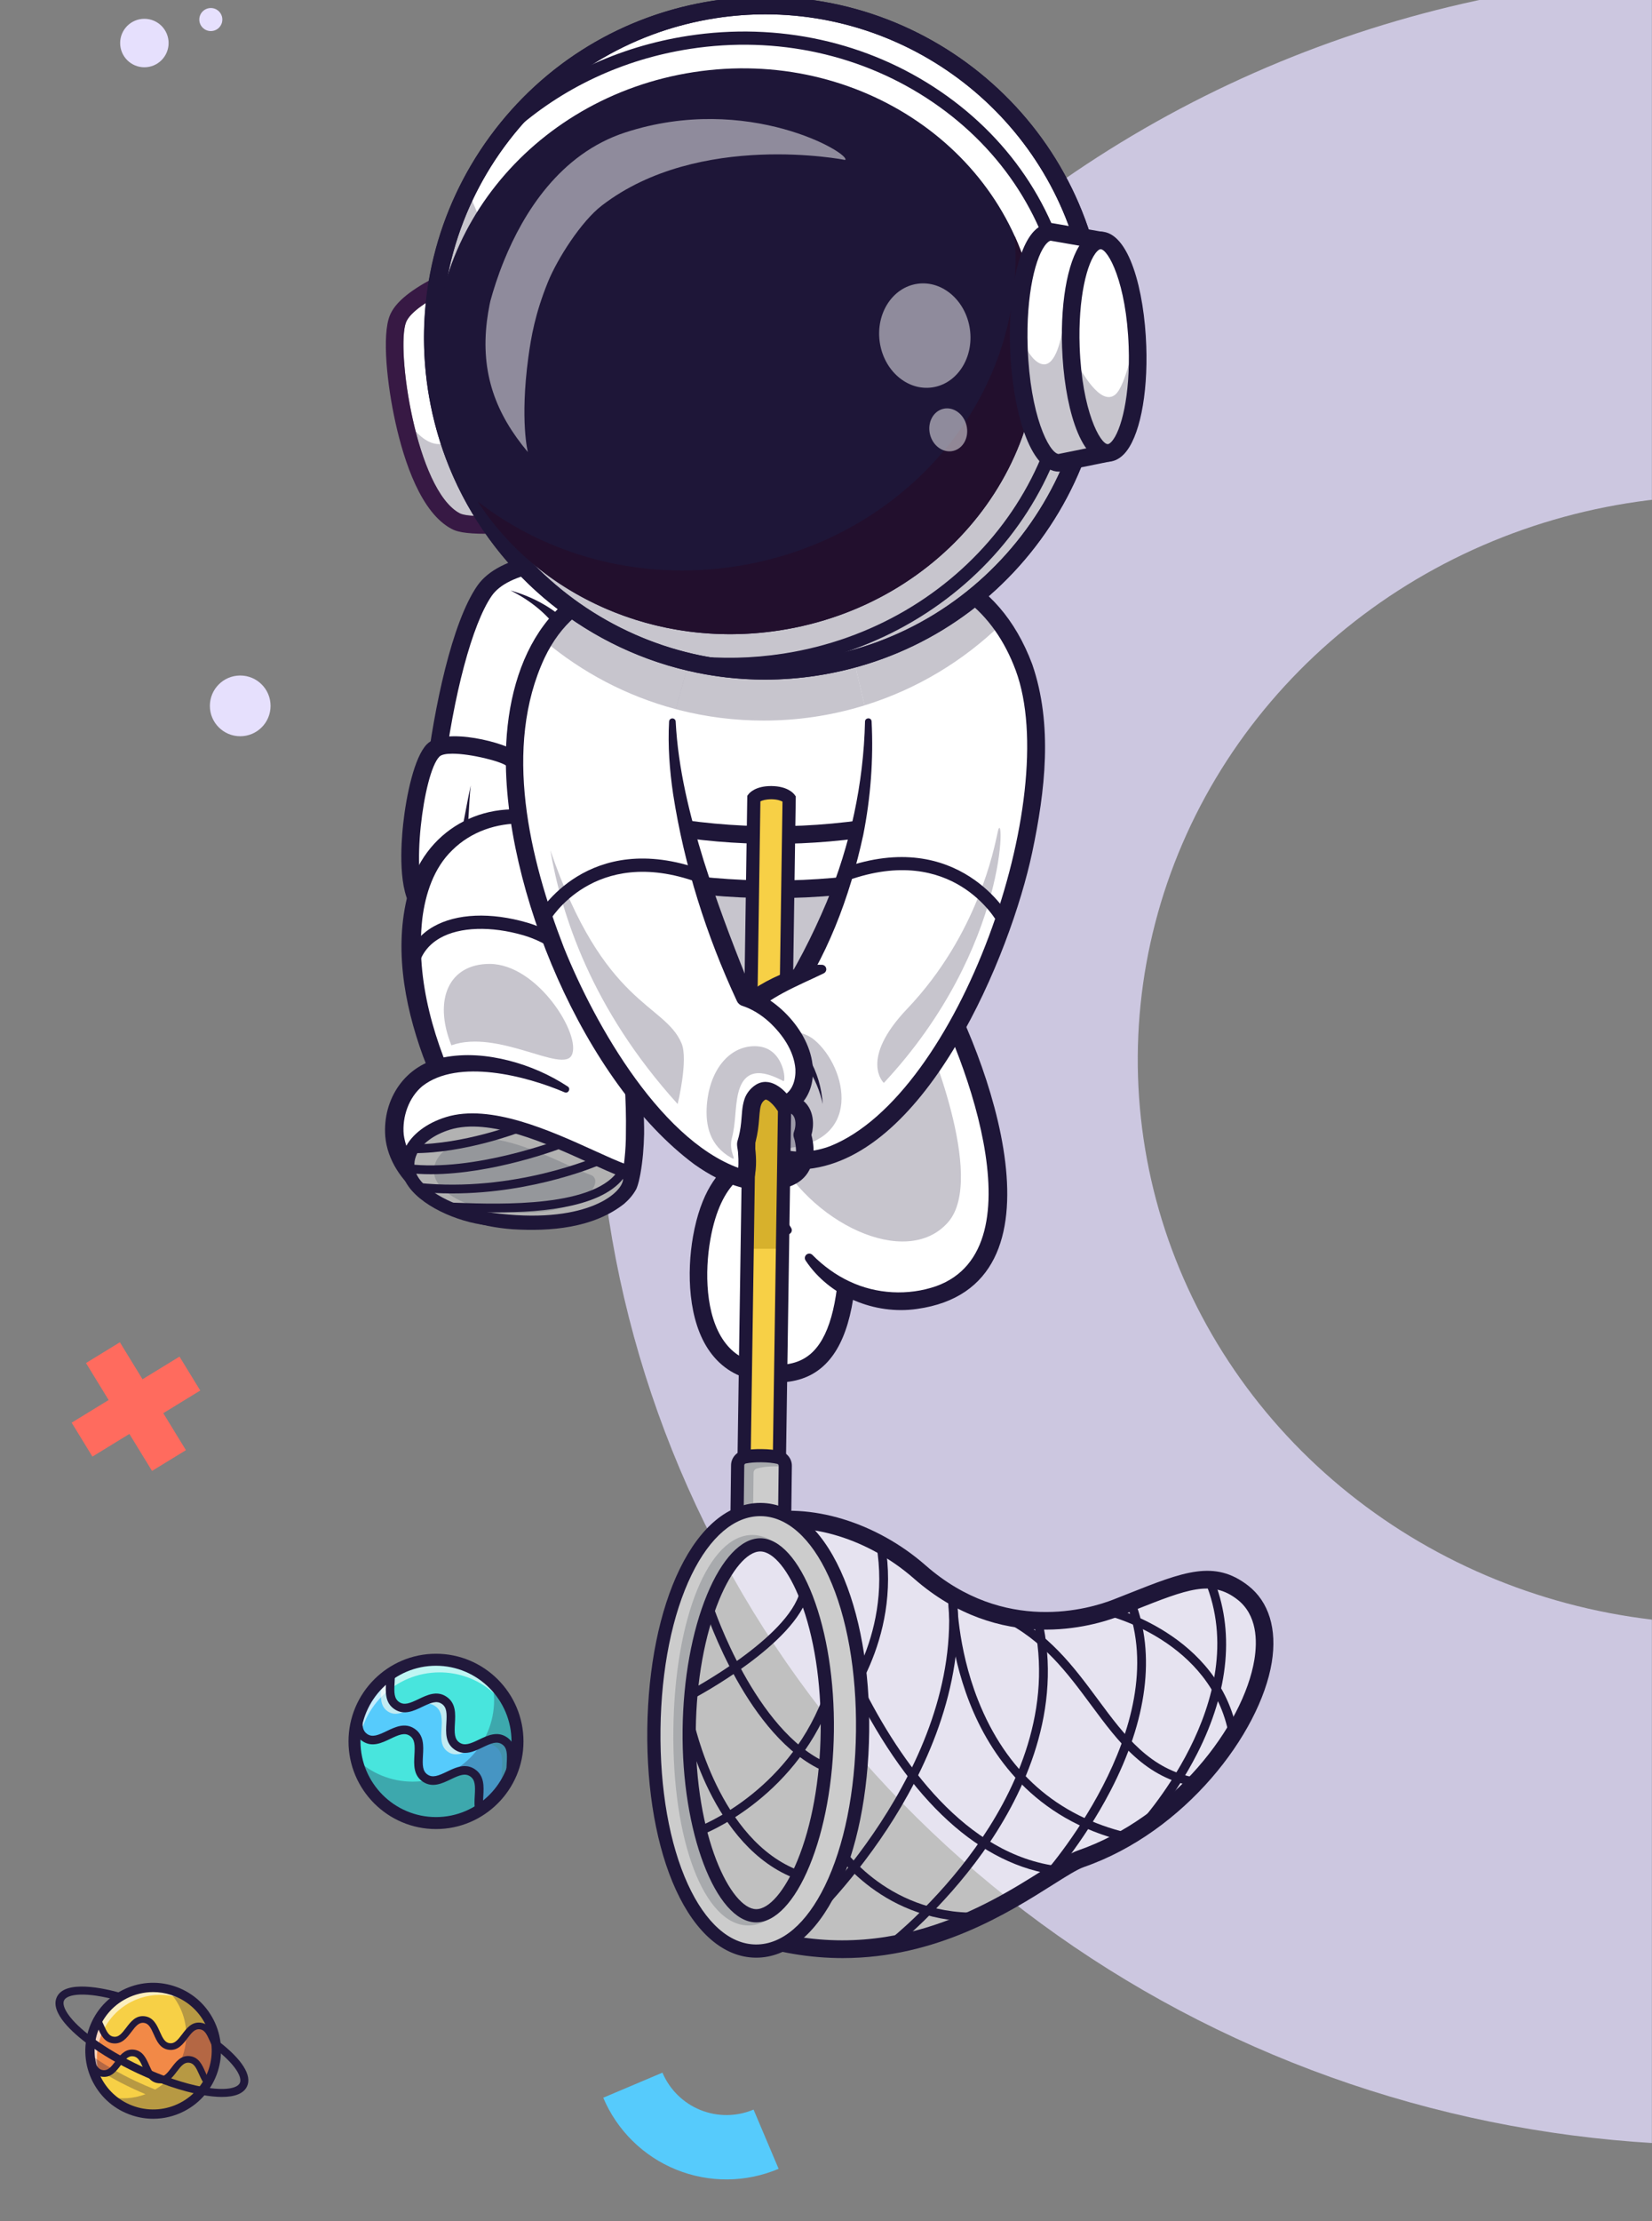
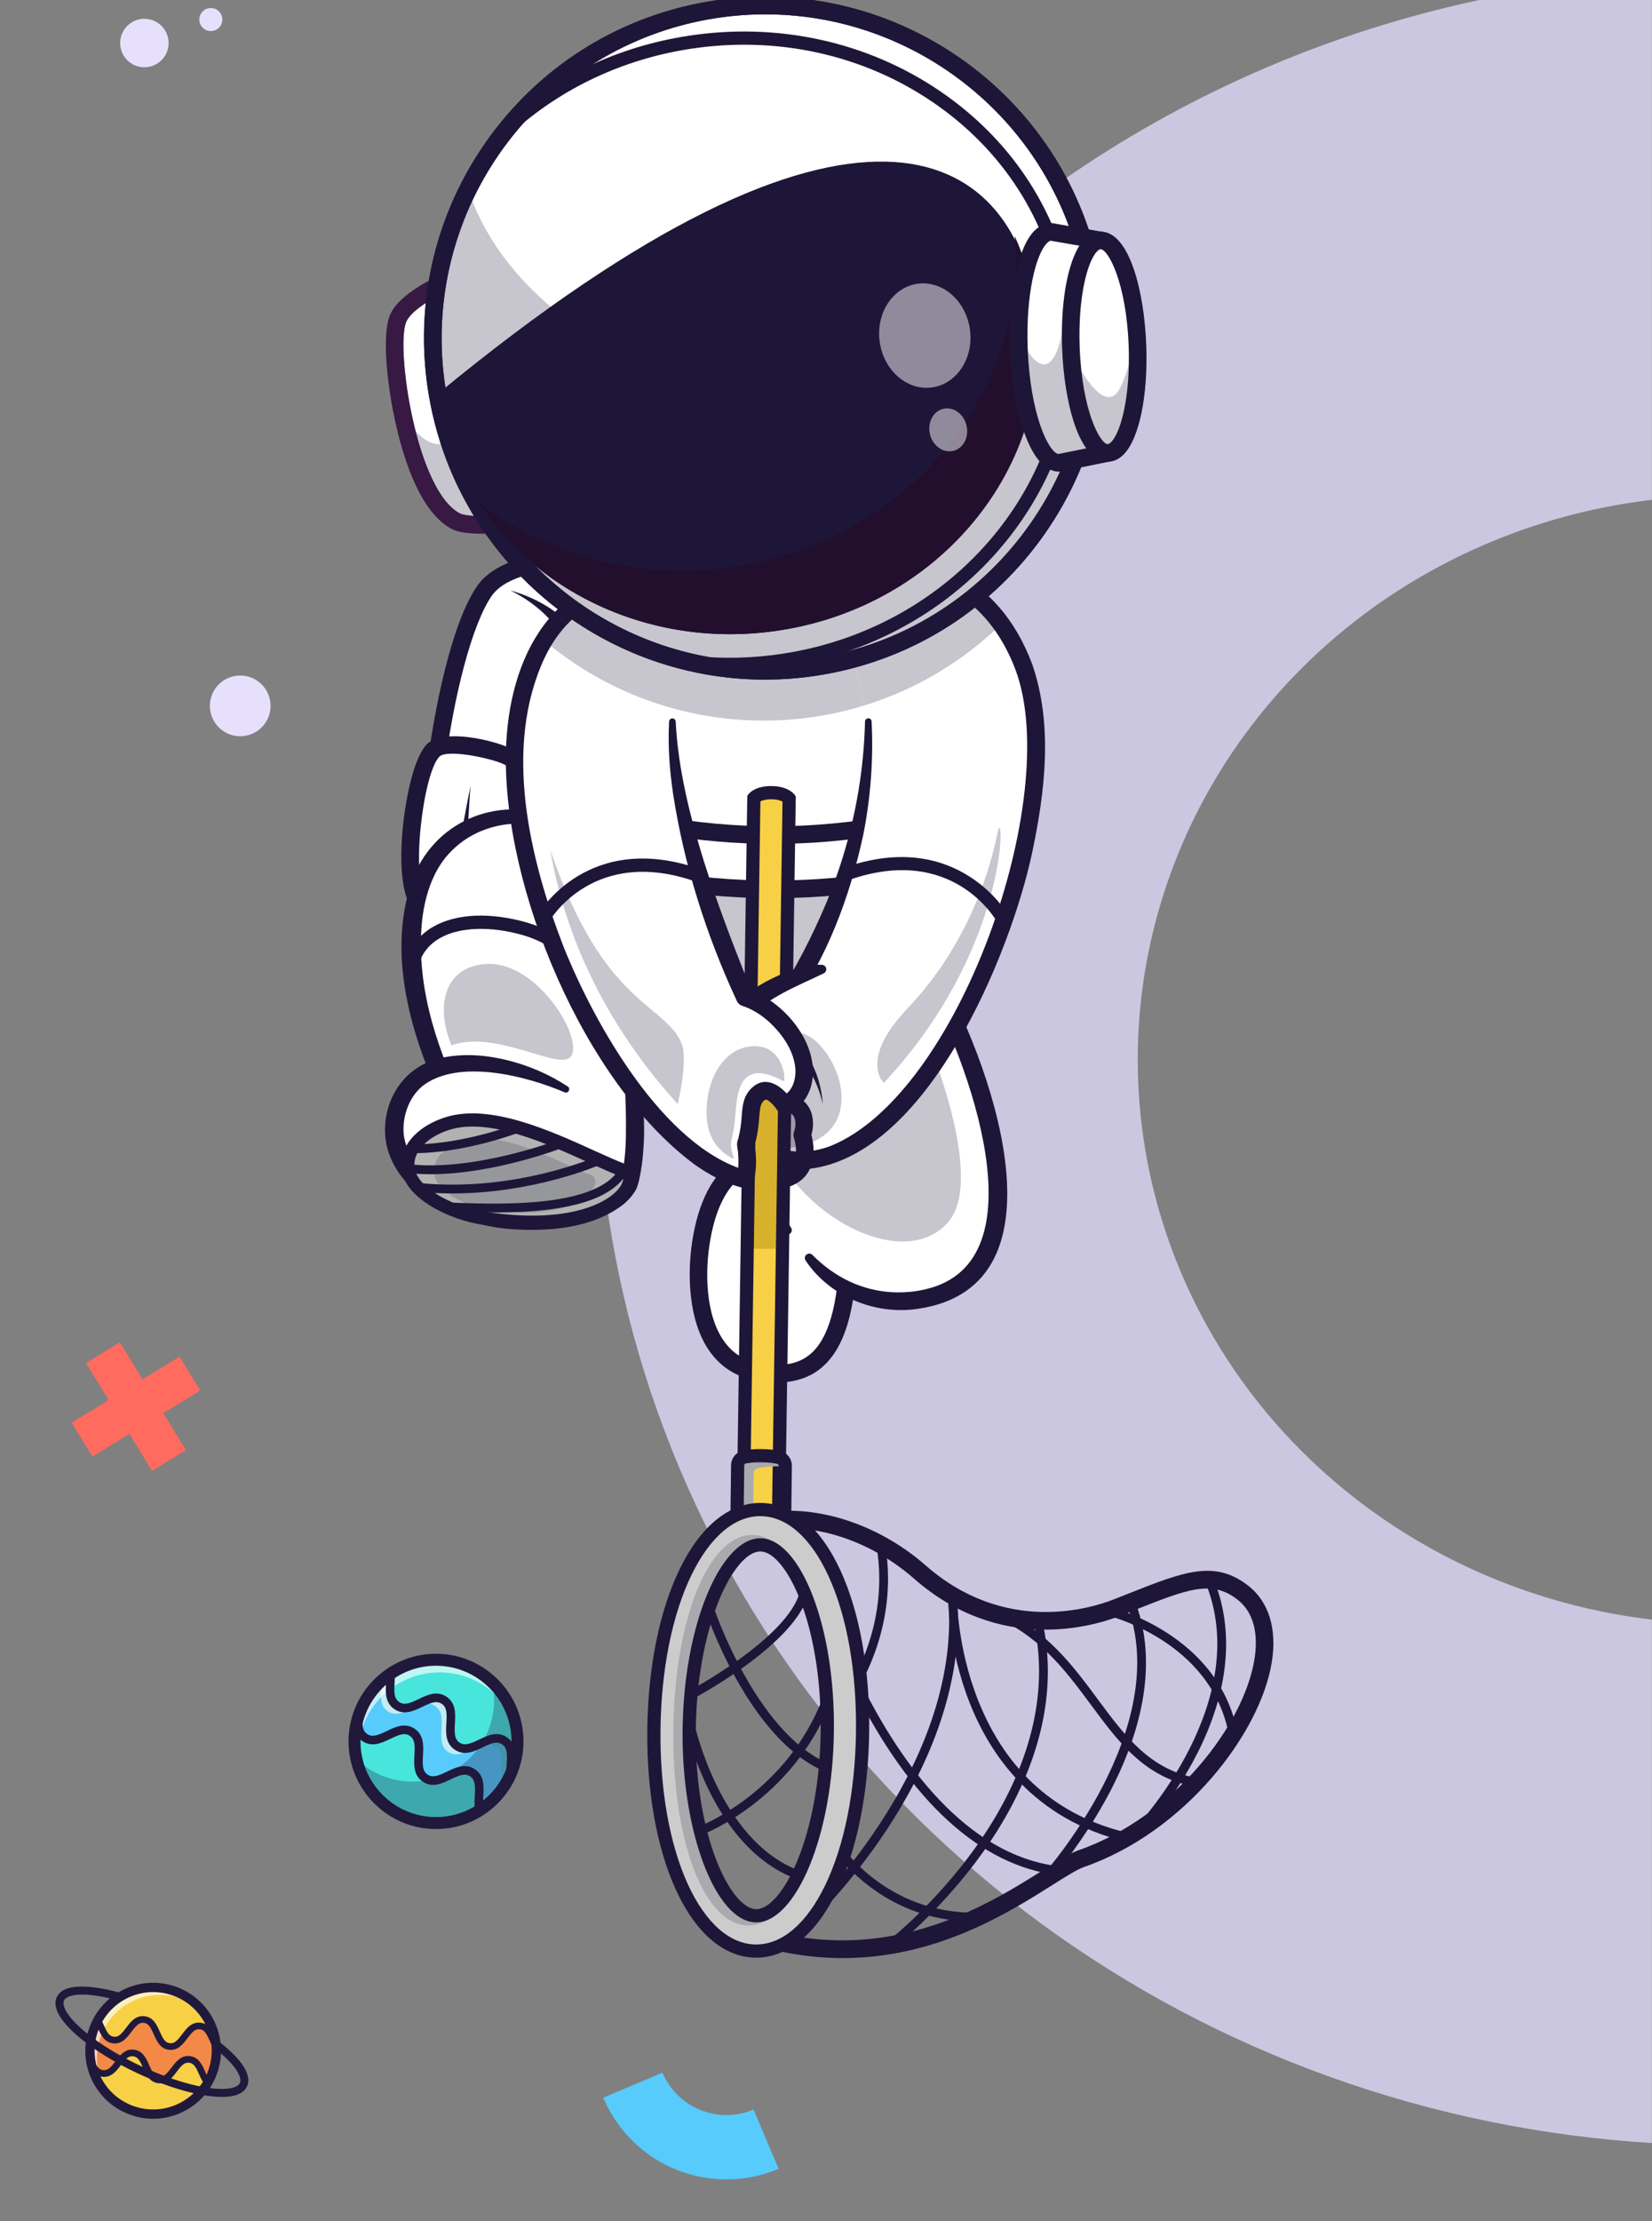
<svg xmlns="http://www.w3.org/2000/svg" width="649" height="872" viewBox="0 0 649 872" fill="none">
  <rect x="0" y="0" width="649" height="872" fill="#808080" stroke="none" />
  <g clip-path="url(#clip0_712_139)">
    <circle cx="82.823" cy="7.677" r="4.523" fill="#E6E0FD" />
    <circle cx="94.372" cy="277.14" r="11.92" fill="#E6E0FD" />
    <path d="M677.078 194.575C631.576 194.566 587.092 207.548 549.254 231.879C511.415 256.211 481.921 290.799 464.502 331.269C447.082 371.739 442.519 416.273 451.391 459.24C460.262 502.206 482.169 541.676 514.341 572.655C546.513 603.635 587.504 624.734 632.132 633.283C676.759 641.833 723.018 637.449 765.058 620.687C807.097 603.925 843.03 575.537 868.31 539.113C893.591 502.689 907.085 459.866 907.085 416.058C907.022 357.344 882.771 301.05 839.651 259.528C796.532 218.006 738.065 194.647 677.078 194.575ZM677.078 -10.123C764.631 -10.123 850.217 14.871 923.014 61.701C995.812 108.53 1052.55 175.091 1086.06 252.965C1119.56 330.84 1128.33 416.531 1111.25 499.203C1094.17 581.874 1052 657.812 990.095 717.415C928.186 777.018 849.309 817.607 763.439 834.052C677.569 850.496 588.562 842.056 507.674 809.8C426.786 777.543 357.649 722.918 309.008 652.833C260.366 582.747 234.404 500.349 234.404 416.058C234.404 360.091 245.855 304.672 268.101 252.965C290.347 201.259 322.954 154.277 364.06 114.702C405.166 75.128 453.966 43.735 507.674 22.318C561.382 0.9 618.945 -10.123 677.078 -10.123V-10.123Z" fill="#E3DDFD" fill-opacity="0.77" />
    <g clip-path="url(#clip1_712_139)">
      <g opacity="0.5">
-         <path d="M298.158 597.879C317.771 593.397 342.633 600.768 361.371 617.2C389.119 641.531 420.658 638.285 438.746 631.188C463.846 621.342 475.551 615.425 488.222 625.256C514.115 645.344 478.176 711.196 424.665 729.763C409.684 734.96 360.989 782.74 291.846 758.402C291.846 758.402 261.26 752.619 264.537 678.938C267.813 605.254 298.158 597.879 298.158 597.879Z" fill="white" />
-       </g>
+         </g>
      <path d="M300.12 226.651L294.699 244.178L246.183 401.139C246.183 401.139 187.709 397.639 173.213 373.106C168.066 364.392 167.327 341.556 169.544 316.402C172.449 283.35 180.469 246.3 190.294 232.022C205.55 209.863 280.374 221.572 300.12 226.651Z" fill="white" />
      <g opacity="0.25">
        <path d="M294.699 244.178L246.183 401.139C246.183 401.139 187.709 397.639 173.213 373.106C168.066 364.392 167.327 341.556 169.544 316.402C178.232 319.571 193.806 321.829 196.855 306.416C201.416 283.294 210.382 252.05 221.317 237.199C232.246 222.343 262.251 226.401 262.251 226.401L294.699 244.178Z" fill="#1E1638" />
      </g>
      <path d="M246.184 404.598C246.116 404.598 246.045 404.596 245.974 404.591C243.512 404.445 185.493 400.683 170.239 374.861C163.22 362.982 164.154 330.472 167.371 304.01C170.563 277.726 177.516 244.495 187.45 230.062C204.827 204.816 285.767 219.387 300.983 223.301C302.832 223.776 303.945 225.66 303.468 227.51C302.994 229.358 301.105 230.473 299.26 229.996C274.264 223.567 205.998 215.311 193.146 233.981C185.544 245.024 178.121 272.838 174.235 304.843C170.426 336.191 171.214 362.916 176.192 371.344C189.598 394.036 245.823 397.656 246.388 397.691C248.294 397.804 249.746 399.442 249.633 401.347C249.521 403.184 248 404.598 246.184 404.598Z" fill="#1E1638" />
      <path d="M170.158 294.641C175.383 289.355 197.868 295.165 201.362 298.16C208.071 303.909 199.864 355.44 191.266 359.146C186.641 361.139 170.723 361.563 165.049 355.053C156.829 345.619 162.913 301.969 170.158 294.641Z" fill="white" />
      <path d="M202.155 328.745C199.902 343.045 195.63 357.268 191.269 359.146C186.646 361.139 170.726 361.56 165.047 355.055C161.728 351.25 160.737 341.861 161.221 331.555C161.221 331.547 161.221 331.547 161.221 331.547C161.932 316.301 165.836 299.013 170.158 294.643C175.388 289.358 197.869 295.171 201.367 298.164C204.665 300.985 204.349 314.896 202.155 328.745Z" fill="white" />
      <g opacity="0.25">
        <path d="M202.155 328.745C199.902 343.045 195.63 357.268 191.269 359.145C186.646 361.139 170.726 361.56 165.047 355.055C161.728 351.25 160.737 341.861 161.221 331.555C161.307 332.038 164.506 349.447 173.617 342.519C178.305 338.946 180.411 331.542 183.058 322.547C182.566 341.84 190.311 349.909 202.155 328.745Z" fill="#1E1638" />
      </g>
      <path d="M182.09 363.906C175.03 363.906 166.73 362.239 162.444 357.321C156.261 350.229 157.533 331.437 158.366 323.685C159.593 312.279 162.775 297.191 167.699 292.208C174.738 285.089 199.247 291.796 203.611 295.53C209.074 300.214 207.282 318.078 205.729 328.309C204.646 335.429 200.506 358.926 192.636 362.317C190.484 363.247 186.53 363.906 182.09 363.906ZM177.724 295.908C175.316 295.908 173.433 296.243 172.619 297.07C166.223 303.539 161.121 345.277 167.658 352.78C171.904 357.65 185.94 357.678 189.901 355.97C191.242 355.24 195.025 348.493 198.035 332.354C201.269 315.021 200.695 302.654 199.064 300.734C196.828 298.905 184.923 295.908 177.724 295.908Z" fill="#1E1638" />
      <path d="M184.924 308.371C183.472 320.138 184.479 355.36 172.553 360.387C169.365 361.803 163.498 361.006 164.518 356.445C165.038 354.49 167.18 353.392 169.071 354.112C171.664 355.349 173.956 350.528 175.067 348.315C180.464 335.8 182.019 321.672 184.924 308.371Z" fill="#1E1638" />
      <path d="M200.558 231.846C209.635 234.379 218.235 239.088 224.702 246.105C226.962 248.498 228.782 251.326 230.406 254.314C231.323 256.003 230.698 258.115 229.012 259.032C227.074 260.117 224.554 259.021 223.989 256.886C223.142 254.293 222.122 251.654 220.575 249.244C215.872 241.683 208.546 235.795 200.558 231.846Z" fill="#1E1638" />
      <path d="M234.404 332.865C212.969 312.838 174.226 316.449 164.397 349.78C153.13 387.982 178.362 433.2 178.362 433.2L230.59 429.778L234.404 332.865Z" fill="white" />
      <path d="M233.519 333.811C217.702 320.546 192.542 319.117 177.694 333.772C170.426 340.752 167.119 350.906 165.897 360.784C163.181 385.144 170.793 409.78 181.378 431.513C181.383 431.518 178.134 429.747 178.134 429.75L230.363 426.327C234.892 426.14 235.39 432.79 230.814 433.226C230.801 433.232 178.581 436.644 178.568 436.65C177.197 436.741 175.962 436.01 175.339 434.882C171.659 428.299 168.799 421.646 166.176 414.65C158.594 393.806 154.46 370.405 160.91 348.676C167.951 324.396 192.563 312.328 216.353 320.106C219.962 321.262 223.404 322.886 226.592 324.875C229.783 326.858 232.731 329.213 235.287 331.918C235.783 332.438 235.762 333.263 235.24 333.757C234.759 334.215 234.017 334.227 233.519 333.811Z" fill="#1E1638" />
      <path d="M222.431 427.721C206.483 419.119 189.687 416.21 177.494 418.028C163.205 420.155 156.979 429.077 155.21 439.36C151.904 458.586 172.063 474.508 195.139 478.184C218.199 481.856 241.06 476.137 246.908 465.216C249.233 459.439 253.41 431.183 240.884 385.225L213.981 392.394L222.431 427.721Z" fill="white" />
      <g opacity="0.25">
        <path d="M177.337 410.407C195.611 403.93 220.944 421.506 224.605 414.283C228.549 406.501 211.246 378.492 192.372 378.449C176.357 378.41 170.111 392.487 177.337 410.407Z" fill="#1E1638" />
      </g>
      <path d="M221.814 428.863C206.691 422.381 179.991 415.491 165.959 426.405C160.579 430.863 157.952 438.524 158.605 445.453C160.695 460.655 176.493 469.803 190.398 473.402C204.777 477.267 234.92 477.347 243.849 463.579C245.099 459.633 245.941 450.8 245.888 445.135C246.126 431.849 245.164 418.546 243.183 405.395C242.173 398.776 240.981 392.165 239.631 385.565C239.303 384.044 241.591 383.331 242.132 384.884C244.321 391.316 246.225 397.86 247.815 404.495C250.947 417.809 253.197 431.518 253.042 445.255C252.932 450.487 252.507 455.744 251.572 460.939C251.197 462.787 250.87 464.718 249.989 466.806C248.745 469.107 247.061 471.019 245.245 472.59C233.141 482.187 216.147 483.538 201.365 482.625C188.354 481.686 175.339 477.538 165.046 469.324C157.919 463.719 152.153 455.536 151.354 446.162C150.237 431.396 159.254 417.974 174.089 415.198C182.779 413.473 191.517 414.275 199.939 416.41C208.197 418.533 216.039 421.973 223.048 426.581C224.356 427.445 223.239 429.486 221.814 428.863Z" fill="#1E1638" />
      <path d="M161.082 461.603C164.479 469.956 178.478 476.453 189.461 478.2C239.939 486.233 253.61 462.679 244.934 459.515C229.947 454.047 197.224 434.494 175.997 441.053C164.163 444.71 157.748 453.402 161.082 461.603Z" fill="#B2B2B2" />
      <path d="M171.105 462.821C173.575 468.899 183.759 473.623 191.749 474.895C228.47 480.739 238.416 463.605 232.106 461.302C221.202 457.323 197.395 443.1 181.957 447.872C173.346 450.532 168.679 456.855 171.105 462.821Z" fill="#95979B" />
      <path d="M209.103 482.458C203.131 482.458 196.46 481.942 189.052 480.762C177.141 478.868 162.448 471.851 158.679 462.582C157.128 458.765 157.261 454.736 159.064 450.929C161.659 445.453 167.55 440.952 175.231 438.578C192.646 433.196 216.322 443.96 233.609 451.821C238.412 454.006 242.561 455.892 245.82 457.08C249.11 458.281 250.624 461.414 249.679 465.062C247.696 472.71 235.02 482.458 209.103 482.458ZM163.483 460.627C166.388 467.769 179.44 473.98 189.868 475.641C227.019 481.555 243.053 469.958 244.66 463.76C245.036 462.314 244.392 462.077 244.044 461.953C240.597 460.696 236.363 458.771 231.462 456.541C214.932 449.026 192.298 438.732 176.761 443.53C170.466 445.476 165.724 448.98 163.75 453.146C162.57 455.641 162.48 458.156 163.483 460.627Z" fill="#1E1638" />
      <path d="M245.612 408.113C244.422 408.113 243.348 407.288 243.084 406.076C240.344 393.591 224.781 372.771 205.66 367.217C192.868 363.502 180.617 363.9 172.889 368.283C168.459 370.794 165.574 374.507 164.313 379.313C163.95 380.699 162.534 381.528 161.148 381.163C159.762 380.8 158.935 379.382 159.298 377.996C160.905 371.871 164.721 366.953 170.333 363.769C179.386 358.638 192.788 358.078 207.108 362.237C228.884 368.56 245.198 391.514 248.15 404.963C248.457 406.362 247.572 407.743 246.173 408.053C245.984 408.094 245.795 408.113 245.612 408.113Z" fill="#1E1638" />
      <path d="M169.281 461.014C166.08 461.014 162.913 460.844 159.828 460.462C158.88 460.344 158.208 459.48 158.326 458.535C158.444 457.589 159.308 456.908 160.253 457.033C186.146 460.234 219.722 447.444 220.059 447.313C220.951 446.972 221.95 447.412 222.294 448.304C222.638 449.195 222.195 450.194 221.303 450.538C220.062 451.017 193.838 461.014 169.281 461.014Z" fill="#1E1638" />
      <path d="M162.489 452.749C162.302 452.749 162.117 452.749 161.931 452.747C160.977 452.74 160.207 451.96 160.214 451.004C160.22 450.055 160.994 449.288 161.941 449.288C161.946 449.288 161.95 449.288 161.954 449.288C162.126 449.29 162.302 449.29 162.476 449.29C182.124 449.29 203.088 441.257 203.299 441.175C204.186 440.829 205.19 441.272 205.535 442.161C205.881 443.051 205.439 444.052 204.549 444.398C203.662 444.741 182.783 452.749 162.489 452.749Z" fill="#1E1638" />
      <path d="M177.666 468.565C173.187 468.565 168.58 468.351 163.895 467.861C162.945 467.762 162.255 466.911 162.354 465.962C162.453 465.012 163.299 464.32 164.253 464.421C202.004 468.361 234.482 454.094 234.806 453.95C235.681 453.559 236.701 453.95 237.09 454.822C237.479 455.692 237.09 456.715 236.218 457.104C235.926 457.237 210.176 468.565 177.666 468.565Z" fill="#1E1638" />
      <path d="M194.501 476.027C188.892 476.027 183.74 475.847 179.589 475.701C177.95 475.643 176.506 475.591 175.298 475.563C174.344 475.542 173.588 474.749 173.612 473.795C173.633 472.841 174.443 472.098 175.38 472.106C176.598 472.134 178.057 472.186 179.711 472.244C196.198 472.826 234.806 474.186 243.426 458.676C243.89 457.843 244.942 457.54 245.776 458.006C246.61 458.47 246.91 459.523 246.446 460.356C238.955 473.834 213.981 476.027 194.501 476.027Z" fill="#1E1638" />
      <path d="M299.771 455.621C299.771 455.621 281.288 454.102 275.651 486.108C272.445 504.303 273.87 534.998 298.394 538.764C319.277 541.969 332.541 532.31 333.354 489.56L299.771 455.621Z" fill="white" />
      <path d="M305.209 542.777C302.906 542.777 300.463 542.578 297.87 542.18C289.86 540.951 283.469 537.078 278.873 530.667C270.243 518.631 269.792 499.447 272.247 485.506C278.362 450.798 299.176 452.109 300.055 452.175C300.877 452.242 301.649 452.603 302.229 453.189L335.811 487.128C336.467 487.792 336.827 488.692 336.81 489.627C336.342 514.244 331.875 529.287 322.755 536.966C318.136 540.852 312.352 542.777 305.209 542.777ZM298.37 459.121C294.664 459.527 283.275 462.752 279.056 486.707C276.845 499.263 277.111 516.345 284.491 526.638C288.013 531.547 292.731 534.396 298.918 535.346C307.587 536.676 313.745 535.511 318.301 531.676C325.52 525.598 329.308 512.269 329.864 490.948L298.37 459.121Z" fill="#1E1638" />
      <path d="M309.355 483.018C294.395 461.186 286.534 438.206 286.534 438.206C286.534 438.206 355.841 369.473 361.852 376.883C372.988 390.609 422.767 497.467 363.535 509.809C343.9 513.9 327.466 505.671 317.828 493.797L309.355 483.018Z" fill="white" />
      <g opacity="0.25">
        <path d="M303.771 451.019C317.53 479.862 355.957 498.685 372.462 479.862C387.806 462.363 363.258 405.52 363.258 405.52L303.771 451.019Z" fill="#1E1638" />
      </g>
      <path d="M307.928 483.996C300.404 473.69 293.957 462.625 288.444 451.118C286.599 447.255 284.873 443.425 283.262 439.325C282.791 438.131 283.088 436.822 283.913 435.946C304.484 416.051 324.811 395.909 347.9 378.827C351.752 376.382 358.256 371.108 363.103 373.516C363.861 373.89 364.518 374.644 365.002 375.302C366.085 376.735 366.963 378.118 367.825 379.521C387.857 413.746 422.576 505.195 360.256 513.911C343.636 516.332 325.778 508.922 316.483 494.886C315.948 494.091 316.159 493.013 316.954 492.478C317.661 492.003 318.593 492.117 319.167 492.708C323.453 497.026 328.349 500.586 333.692 503.093C344.286 508.119 356.778 508.783 367.806 504.96C409.483 489.966 377.499 409.746 361.893 383.124C361.014 381.682 360.157 380.32 359.192 379.096C359.139 379.025 359.203 379.117 359.255 379.171C359.401 379.323 359.603 379.485 359.772 379.577C360.271 379.833 360.486 379.77 360.447 379.783C358.952 380.097 357.166 381.081 355.617 382.024C351.739 384.409 348.096 387.193 344.48 390.042C334.769 397.787 325.425 406.186 316.2 414.672C306.989 423.182 297.889 431.87 288.966 440.662L289.802 437.089C293.6 448.815 298.632 460.384 304.491 471.273C306.446 474.959 308.601 478.53 310.799 482.077C311.935 483.944 309.252 485.77 307.928 483.996Z" fill="#1E1638" />
      <path d="M237.582 262.3C227.237 324.263 250.805 423.167 298.649 425.133C359.377 427.625 378.015 292.977 374.492 269.501C366.34 215.182 247.924 200.334 237.582 262.3Z" fill="white" />
      <path d="M366.499 336.396C355.965 379.659 334.739 426.611 298.649 425.135C267.935 423.874 247.228 382.65 239.079 336.907C234.524 311.403 233.875 284.483 237.584 262.298C247.928 200.332 366.344 215.18 374.493 269.497C375.92 279.019 373.699 306.848 366.499 336.396Z" fill="white" />
      <g opacity="0.25">
        <path d="M366.499 336.395C355.965 379.659 334.739 426.611 298.649 425.135C267.935 423.874 247.228 382.649 239.079 336.907C273.076 337.225 348.583 336.559 366.499 336.395Z" fill="#1E1638" />
      </g>
      <path d="M372.464 261.632C351.575 275.096 326.696 282.91 299.991 282.91C277.157 282.91 255.664 277.197 236.858 267.129C237.075 265.497 237.316 263.89 237.585 262.298C247.409 203.434 354.746 213.882 372.464 261.632Z" fill="white" />
      <g opacity="0.25">
        <path d="M372.464 261.632C351.575 275.096 326.696 282.91 299.991 282.91C277.157 282.91 255.664 277.197 236.858 267.129C237.075 265.497 237.316 263.89 237.585 262.298C247.409 203.434 354.746 213.882 372.464 261.632Z" fill="#1E1638" />
      </g>
      <g opacity="0.25">
        <path d="M393.368 245.011C378.409 259.548 360.069 270.627 339.631 276.944L326.919 222.646C356.432 217.902 379.161 225.144 393.368 245.011Z" fill="#1E1638" />
      </g>
      <g opacity="0.25">
        <path d="M279.161 228.782L265.488 278.424C246.182 273.291 228.578 263.956 213.738 251.452C226.719 230.226 248.644 223.864 279.161 228.782Z" fill="#1E1638" />
      </g>
      <path d="M300.315 428.622C299.713 428.622 299.112 428.609 298.506 428.585C285.854 428.066 274.295 421.472 264.157 408.989C236.197 374.569 226.823 305.75 234.171 261.728C239.557 229.472 271.064 218.25 298.792 218.45C333.513 218.736 373.04 236.544 377.908 268.984C380.536 286.502 370.672 372.545 336.585 410.526C325.804 422.542 313.61 428.622 300.315 428.622ZM240.992 262.869C233.889 305.411 242.779 371.705 269.526 404.632C278.36 415.508 288.206 421.242 298.792 421.678C310.645 422.155 321.617 416.859 331.444 405.911C363.554 370.135 373.517 286.283 371.076 270.013C366.934 242.405 331.044 225.632 298.74 225.366C298.487 225.364 298.229 225.364 297.975 225.364C273.305 225.362 245.611 235.191 240.992 262.869Z" fill="#1E1638" />
      <path d="M355.019 344.383C320.453 350.786 287.092 350.783 252.527 344.383C254.257 336.045 255.123 331.875 256.852 323.535C288.54 329.335 319.002 329.338 350.694 323.535C352.424 331.875 353.287 336.045 355.019 344.383Z" fill="white" />
      <path d="M303.774 352.631C286.563 352.631 269.352 351.015 251.898 347.782C250.983 347.612 250.177 347.082 249.657 346.31C249.139 345.539 248.952 344.589 249.141 343.681L253.466 322.832C253.846 320.995 255.63 319.796 257.473 320.134C288.626 325.836 318.914 325.836 350.069 320.134C351.912 319.788 353.696 320.993 354.076 322.832L358.401 343.681C358.59 344.589 358.403 345.539 357.885 346.31C357.367 347.082 356.559 347.612 355.644 347.782C338.195 351.015 320.985 352.631 303.774 352.631ZM256.633 341.605C288.316 347.084 319.232 347.082 350.911 341.605L347.989 327.522C318.268 332.595 289.268 332.597 259.553 327.522L256.633 341.605Z" fill="#1E1638" />
      <path d="M326.921 222.646C363.024 216.837 388.979 228.98 401.614 260.227C425.909 320.308 364.147 468.779 306.911 454.683C306.911 454.683 303.718 420.911 298.648 417.057C293.577 413.203 294.626 398.69 307.304 394.634C307.304 394.634 342.562 347.123 341.123 283.29L326.921 222.646Z" fill="white" />
      <path d="M306.912 454.683C306.912 454.683 306.783 453.273 306.532 451C305.528 442.142 302.686 420.12 298.649 417.052C296.17 415.177 295.158 410.753 296.239 406.25C297.371 401.532 300.81 396.709 307.301 394.636C307.301 394.636 342.561 347.12 341.118 283.288L326.918 222.646C363.025 216.839 388.979 228.982 401.614 260.231C425.906 320.312 364.149 468.776 306.912 454.683Z" fill="white" />
      <g opacity="0.25">
        <path d="M347.223 425.167C347.223 425.167 337.323 416.096 356.393 396.069C384.187 366.878 390.57 333.029 392.01 326.472C394.472 315.261 397.003 371.834 347.223 425.167Z" fill="#1E1638" />
      </g>
      <g opacity="0.25">
        <path d="M306.532 451C305.528 442.142 302.686 420.12 298.649 417.052C296.17 415.177 295.158 410.753 296.239 406.25C303.939 404.392 313.92 403.285 319.936 408.297C332.691 418.928 339.899 449.367 306.532 451Z" fill="#1E1638" />
      </g>
      <g opacity="0.25">
        <path d="M393.368 245.011C378.409 259.548 360.069 270.627 339.631 276.944L326.919 222.646C356.432 217.902 379.161 225.144 393.368 245.011Z" fill="#1E1638" />
      </g>
      <path d="M326.373 219.234C362.441 213.339 392.171 225.164 405.539 260.854C413.705 284.609 410.581 310.629 405.522 334.606C396.962 374.96 364.164 453.911 317.489 458.953C313.686 459.256 309.804 458.953 306.085 458.04C304.629 457.684 303.617 456.45 303.473 455.039C302.633 446.83 301.565 438.511 299.915 430.424C299.06 426.789 298.426 422.997 296.598 419.903C292.544 416.547 291.635 410.534 292.881 405.502C294.314 398.825 299.838 393.31 306.251 391.344L304.528 392.577C312.449 380.619 319.122 367.494 324.717 354.26C334.022 331.752 339.272 307.638 339.827 283.255C339.895 281.706 342.317 281.547 342.416 283.264C343.178 298.174 342.037 313.19 339.124 327.857C333.82 352.296 324.82 376.309 310.077 396.696C309.624 397.297 309.022 397.703 308.352 397.929C303.499 399.448 299.767 403.622 299.341 408.708C299.146 410.487 299.363 412.618 300.461 414.025C301.773 415.071 302.953 416.801 303.529 418.197C305.065 421.693 305.913 425.461 306.678 429.013C308.395 437.422 309.473 445.829 310.35 454.36L307.735 451.329C313.76 452.83 320.155 452.218 326.126 449.988C376.694 429.848 417.433 313.001 399.044 263.234C390.371 239.9 372.683 225.716 347.447 224.833C340.8 224.534 334.077 225.056 327.409 226.07C322.899 226.652 321.87 220.035 326.373 219.234Z" fill="#1E1638" />
      <path d="M323.208 433.462C321.066 423.382 315.111 413.531 305.61 409.043C304.854 408.747 303.273 408.115 302.51 407.808C299.356 406.456 301.219 401.773 304.446 402.969C316.037 408.6 322.439 420.969 323.208 433.462Z" fill="#1E1638" />
      <g opacity="0.25">
        <path d="M302.521 463.642C302.521 463.642 297.923 454.378 298.733 451.131C299.543 447.885 303.494 434.272 307.256 433.626C315.468 432.216 317.242 440.078 315.163 445.554C315.163 445.554 318.132 453.98 313.927 459.274C310.187 463.99 302.521 463.642 302.521 463.642Z" fill="#1E1638" />
      </g>
      <path d="M302.846 467.105C302.578 467.105 302.41 467.099 302.365 467.096C301.11 467.041 299.982 466.306 299.424 465.18C297.87 462.052 294.368 454.339 295.378 450.296C297.146 443.219 300.966 431.2 306.67 430.22C312.407 429.237 315.535 431.843 316.888 433.486C319.688 436.887 319.868 441.809 318.781 445.61C319.55 448.512 320.938 456.004 316.633 461.427C312.417 466.742 304.842 467.105 302.846 467.105ZM308.161 436.986C306.606 438.361 303.714 445.462 302.088 451.971C301.957 452.994 303.113 456.569 304.67 460.084C306.791 459.828 309.685 459.061 311.221 457.125C313.664 454.047 312.538 448.551 311.898 446.693C311.635 445.93 311.644 445.083 311.93 444.327C312.817 441.992 312.654 439.22 311.552 437.882C311.3 437.572 310.548 436.659 308.161 436.986Z" fill="#1E1638" />
      <path d="M312.981 737.751C279.429 725.387 269.531 678.321 269.125 676.325L272.513 675.637C272.61 676.108 282.445 722.813 314.176 734.507L312.981 737.751Z" fill="#1E1638" />
      <path d="M323.585 695.343C293.866 682.274 277.611 633.788 276.932 631.73L280.214 630.649C280.376 631.139 296.672 679.732 324.975 692.18L323.585 695.343Z" fill="#1E1638" />
      <path d="M272.244 666.96L270.631 663.903C271.02 663.696 309.52 643.185 314.292 624.823L317.637 625.69C312.485 645.527 273.886 666.096 272.244 666.96Z" fill="#1E1638" />
      <path d="M275.638 720.413L274.445 717.169C274.785 717.042 308.636 704.19 323.131 666.91L326.354 668.163C311.274 706.942 275.992 720.284 275.638 720.413Z" fill="#1E1638" />
      <path d="M331.078 768.777C318.628 768.777 305.207 766.749 290.892 761.732C287.289 760.864 257.853 751.512 261.084 678.787C264.436 603.379 296.001 594.849 297.341 594.523L297.389 594.512C318.276 589.742 344.289 597.627 363.651 614.604C394.602 641.744 427.989 631.7 437.483 627.974C439.461 627.199 441.358 626.447 443.176 625.725C465.058 617.045 477.111 612.267 490.341 622.53C498.483 628.846 501.775 639.578 499.611 652.741C495.027 680.628 465.503 719.257 425.797 733.035C423.174 733.946 418.933 736.623 413.562 740.016C396.335 750.891 368.015 768.775 331.078 768.777ZM298.996 601.235C298.076 601.512 271.044 610.398 267.991 679.092C264.885 748.973 292.213 754.956 292.49 755.008L292.995 755.143C346.717 774.051 387.802 748.105 409.875 734.165C415.846 730.395 420.16 727.671 423.535 726.5C460.84 713.555 488.53 677.552 492.794 651.618C494.021 644.156 493.856 634.003 486.108 627.991C475.998 620.145 466.512 623.907 445.73 632.151C443.902 632.875 441.999 633.631 440.011 634.411C429.598 638.495 392.98 649.517 359.096 619.804C341.365 604.253 317.784 596.974 298.996 601.235Z" fill="#1E1638" />
      <path d="M330.708 672.636L328.08 670.391C328.306 670.124 350.613 643.451 344.303 606.726L347.71 606.141C354.3 644.508 330.944 672.359 330.708 672.636Z" fill="#1E1638" />
      <path d="M316.652 756.733L314.316 754.185C314.959 753.596 378.458 694.518 372.494 627.014L375.938 626.709C379.139 662.934 362.833 696.375 348.588 718.048C333.199 741.46 316.817 756.583 316.652 756.733Z" fill="#1E1638" />
      <path d="M351.991 763.999L349.857 761.277C350.034 761.139 367.591 747.256 383.272 725.299C397.656 705.159 413.374 673.889 406.566 639.279L409.958 638.611C417.009 674.462 400.84 706.672 386.033 727.381C370.059 749.722 352.169 763.859 351.991 763.999Z" fill="#1E1638" />
      <path d="M411.834 738.986L409.277 736.66C409.804 736.082 461.583 678.385 442.572 629.671L445.792 628.414C454.006 649.46 450.71 675.285 436.264 703.094C425.425 723.96 411.967 738.838 411.834 738.986Z" fill="#1E1638" />
      <path d="M448.873 719.588L446.377 717.197C446.845 716.709 492.921 667.791 473.419 620.893L476.612 619.565C485.062 639.885 482.924 663.649 470.429 688.288C461.051 706.779 449.365 719.073 448.873 719.588Z" fill="#1E1638" />
      <path d="M482.79 681.241C475.963 644.102 435.149 634.271 434.738 634.177L435.512 630.808C435.946 630.907 478.947 641.215 486.191 680.615L482.79 681.241Z" fill="#1E1638" />
      <path d="M469.574 701.455C449.845 698.052 439.541 684.137 428.633 669.407C419.3 656.804 409.651 643.774 393.227 635.915L394.718 632.797C411.918 641.028 421.827 654.411 431.411 667.351C441.895 681.509 451.8 694.883 470.162 698.05L469.574 701.455Z" fill="#1E1638" />
      <path d="M442.432 723.034C405.953 714.423 388.869 688.687 380.96 668.614C372.433 646.971 372.48 627.66 372.487 626.848L375.944 626.874C375.944 627.067 375.907 646.42 384.217 667.452C395.29 695.472 415.144 713.042 443.224 719.67L442.432 723.034Z" fill="#1E1638" />
      <path d="M415.675 736.194C385.318 732.597 357.603 707.323 335.527 663.108C318.963 629.936 311.233 597.38 311.155 597.056L314.52 596.267C314.595 596.587 322.252 628.803 338.647 661.619C353.658 691.665 379.278 728.399 416.081 732.76L415.675 736.194Z" fill="#1E1638" />
      <path d="M382.574 754.399C344.802 754.399 326.525 725.06 326.343 724.759L329.297 722.963C329.473 723.251 347.318 751.707 384.164 750.928L384.243 754.382C383.683 754.393 383.124 754.399 382.574 754.399Z" fill="#1E1638" />
      <path d="M310.019 313.517C310.019 313.517 308.343 311.274 303.114 311.211C297.885 311.147 296.155 313.349 296.155 313.349L291.88 602.88L305.744 603.05L310.019 313.517Z" fill="#FFA943" />
      <path d="M310.023 313.519L308.571 411.711L307.413 490.286L305.746 603.05L291.884 602.878L293.542 490.286L294.7 411.711L296.153 313.345C296.153 313.345 297.882 311.14 303.118 311.209C308.345 311.271 310.023 313.519 310.023 313.519Z" fill="#F7D046" />
      <path d="M308.571 411.713L307.413 490.289H293.543L294.701 411.713H308.571Z" fill="#D7B12C" />
      <path d="M308.298 605.671L289.248 605.441L293.575 312.434L294.116 311.744C294.531 311.216 296.886 308.616 302.889 308.616C302.974 308.616 303.06 308.616 303.146 308.618C309.34 308.693 311.689 311.418 312.097 311.963L312.625 312.672L308.298 605.671ZM294.51 600.319L303.189 600.425L307.409 314.733C306.713 314.344 305.364 313.83 303.084 313.802C300.781 313.809 299.436 314.258 298.729 314.632L294.51 600.319Z" fill="#1E1638" />
-       <path d="M308.498 575.5C308.517 573.917 307.421 572.551 305.876 572.203C304.4 571.87 302.231 571.564 299.193 571.528C296.155 571.491 293.978 571.745 292.494 572.041C290.94 572.351 289.812 573.691 289.793 575.275L289.479 601.05L308.182 601.277L308.498 575.5Z" fill="#CCCCCC" />
      <path d="M305.872 572.202C304.402 571.867 302.228 571.566 299.194 571.523C296.152 571.489 293.98 571.738 292.491 572.039C290.94 572.346 289.814 573.687 289.79 575.27L289.475 601.043L295.765 601.118L296.04 578.244C296.055 577.483 296.541 576.802 297.269 576.585C298.612 576.173 301.175 575.657 305.429 575.709C306.57 575.724 307.588 575.775 308.491 575.85L308.493 575.498C308.518 573.913 307.425 572.548 305.872 572.202Z" fill="#A8AAAD" />
      <path d="M310.745 603.896L286.856 603.606L287.202 575.24C287.237 572.46 289.248 570.043 291.987 569.497C294.026 569.091 296.46 568.898 299.225 568.935C301.988 568.969 304.418 569.216 306.448 569.674C309.172 570.286 311.125 572.75 311.091 575.532L310.745 603.896ZM292.105 598.484L305.623 598.65L305.905 575.468C305.909 575.113 305.664 574.811 305.309 574.731C303.632 574.353 301.565 574.149 299.163 574.119C296.769 574.091 294.688 574.245 293.003 574.581C292.647 574.652 292.393 574.948 292.389 575.303L292.105 598.484Z" fill="#1E1638" />
      <path d="M338.874 679.842C338.273 729.256 320.196 766.304 296.827 766.02C273.458 765.737 256.288 728.259 256.889 678.845C257.491 629.431 275.568 592.383 298.937 592.666C322.307 592.952 339.476 630.43 338.874 679.842ZM325.01 679.674C325.517 638.001 311.574 606.687 298.769 606.533C285.964 606.376 271.262 637.341 270.755 679.015C270.248 720.688 284.192 752.002 296.997 752.156C309.801 752.311 324.503 721.348 325.01 679.674Z" fill="#CCCCCC" />
      <path d="M298.94 592.671C275.567 592.381 257.494 629.435 256.886 678.843C256.289 728.259 273.457 765.735 296.822 766.025C320.195 766.306 338.267 729.26 338.873 679.844C339.473 630.427 322.304 592.952 298.94 592.671ZM324.977 681.657C324.042 722.327 309.594 752.307 296.993 752.156C284.193 751.999 270.247 720.69 270.757 679.012C271.259 637.345 285.961 606.373 298.77 606.53C311.272 606.681 324.87 636.561 325.02 676.78C325.024 677.738 325.02 678.705 325.007 679.674C325.001 680.334 324.983 680.995 324.977 681.657Z" fill="#CCCCCC" />
      <path d="M295.703 602.655C278.469 602.446 265.067 635.242 264.538 678.937C264.001 722.635 276.597 755.749 293.843 755.957C310.816 756.163 324.072 724.36 324.978 681.657C324.044 722.327 309.595 752.307 296.995 752.156C284.194 752 270.249 720.69 270.758 679.013C271.261 637.346 285.962 606.374 298.771 606.53C311.273 606.681 324.871 636.561 325.021 676.78C324.987 634.522 312.56 602.854 295.703 602.655Z" fill="#A8AAAD" />
      <path d="M297.095 768.613C296.994 768.613 296.895 768.613 296.796 768.611C284.434 768.461 273.324 758.988 265.513 741.934C257.984 725.503 254.001 703.086 254.298 678.813C254.594 654.537 259.121 632.224 267.047 615.981C275.204 599.26 286.426 590.071 298.672 590.071C298.771 590.071 298.869 590.071 298.97 590.073C311.33 590.224 322.442 599.696 330.254 616.75C337.782 633.182 341.765 655.601 341.469 679.874C341.172 704.147 336.646 726.461 328.72 742.705C320.56 759.427 309.339 768.613 297.095 768.613ZM298.674 595.257C288.516 595.257 278.947 603.413 271.704 618.257C264.11 633.824 259.768 655.354 259.482 678.877C259.196 702.4 263.012 724.029 270.226 739.777C277.157 754.904 286.615 763.305 296.858 763.429C296.936 763.429 297.013 763.429 297.09 763.429C307.248 763.429 316.815 755.274 324.058 740.432C331.655 724.863 335.995 703.335 336.28 679.812C336.566 656.288 332.75 634.66 325.536 618.912C318.605 603.785 309.148 595.384 298.904 595.26C298.829 595.257 298.751 595.257 298.674 595.257ZM297.093 754.75C297.05 754.75 297.009 754.75 296.966 754.75C281.134 754.556 267.674 719.152 268.164 678.985C268.404 659.279 271.81 640.497 277.754 626.098C283.575 612.005 291.193 603.941 298.674 603.941C298.717 603.941 298.758 603.941 298.801 603.941C306.322 604.032 313.795 612.292 319.301 626.603C324.894 641.142 327.843 660.001 327.603 679.706C327.362 699.412 323.957 718.194 318.012 732.593C312.192 746.684 304.573 754.75 297.093 754.75ZM298.672 609.126C293.55 609.126 287.379 616.377 282.548 628.077C276.848 641.881 273.58 659.984 273.348 679.047C272.834 721.26 287.261 749.445 297.028 749.565C297.05 749.565 297.073 749.565 297.095 749.565C302.217 749.565 308.387 742.314 313.219 730.614C318.919 716.81 322.186 698.707 322.416 679.644C322.648 660.581 319.823 642.405 314.461 628.466C309.895 616.6 303.871 609.188 298.736 609.126C298.715 609.126 298.693 609.126 298.672 609.126Z" fill="#1E1638" />
      <path d="M323.208 380.514C315.468 381.614 286.468 392.82 286.867 407.829C287.162 418.863 308.208 412.472 308.208 412.472L323.208 380.514Z" fill="white" />
      <path d="M323.451 382.224C313.478 387.047 301.529 391.583 294.136 399.865C292.052 402.361 290.722 404.75 290.711 407.601C290.728 408.343 290.801 408.729 291.188 409.196C292.106 410.061 293.377 410.276 294.967 410.459C298.946 410.833 303.299 410.053 307.205 409.161C311.543 408.065 313.412 414.287 309.214 415.776C300.482 418.748 283.458 420.997 283.028 407.683C283.093 393.454 301.617 383.805 313.343 380.144C316.514 379.308 319.599 378.617 322.968 378.799C323.941 378.866 324.674 379.708 324.607 380.681C324.556 381.405 324.083 381.979 323.451 382.224Z" fill="#1E1638" />
      <path d="M279.16 228.78C243.057 222.97 218.967 232.937 207.503 264.633C183.878 329.943 243.513 450.983 292.65 462.999C292.65 462.999 294.463 458.633 292.994 449.129C296.244 438.861 293.187 432.639 298.642 428.916C303.025 425.925 308.061 433.729 308.061 433.729C308.061 433.729 315.958 431.683 315.958 420.303C315.958 409.823 305.326 395.658 292.648 391.602C292.648 391.602 263.745 328.725 264.149 283.292L279.16 228.78Z" fill="white" />
      <g opacity="0.25">
        <path d="M216.203 333.8C220.545 358.898 232.209 395.914 266.223 433.462C266.223 433.462 270.481 416.058 267.747 409.617C260.994 393.701 237.241 395.25 216.203 333.8Z" fill="#1E1638" />
      </g>
      <g opacity="0.25">
        <path d="M287.346 454.61C289.9 456.034 286.089 452.227 287.509 446.903C289.146 440.771 288.657 434.672 290.047 429.065C292.861 417.721 301.837 421.369 307.741 424.448C308.921 425.062 308.141 411.623 297.661 410.805C287.181 409.986 278.748 419.489 277.684 433.976C277.102 441.919 278.832 449.862 287.346 454.61Z" fill="#1E1638" />
      </g>
      <g opacity="0.25">
        <path d="M279.161 228.782L265.488 278.424C246.182 273.291 228.578 263.956 213.738 251.452C226.719 230.226 248.644 223.864 279.161 228.782Z" fill="#1E1638" />
      </g>
      <path d="M278.614 232.194C252.063 227.806 226.662 231.708 213.98 258.203C197.482 293.42 208.028 337.162 221.493 371.944C233.561 402.022 260.635 450.343 293.472 459.643L289.459 461.676C289.414 461.789 289.474 461.628 289.489 461.568L289.568 461.287C290.228 458.569 290.181 455.703 289.968 452.897C289.947 451.329 289.274 449.636 289.699 448.089C290.458 445.691 290.918 443.244 291.173 440.638C291.5 437.647 291.438 434.693 292.437 431.64C293.116 429.458 294.763 427.326 296.716 426.048C302.214 422.353 308.133 427.457 310.965 431.855L307.194 430.383C307.061 430.42 307.222 430.375 307.261 430.356L307.489 430.263C311.39 428.517 312.677 423.801 312.482 419.732C311.919 412.543 307.386 406.102 302.193 401.255C299.058 398.417 295.429 396.139 291.594 394.898C290.63 394.593 289.899 393.905 289.506 393.048C277.477 367.221 268.804 339.891 264.434 311.733C263.052 302.338 262.337 292.793 262.855 283.281C262.893 282.566 263.506 282.018 264.221 282.057C264.889 282.093 265.413 282.63 265.446 283.284C266.397 301.887 270.961 320.071 276.422 337.822C281.338 353.306 287.068 368.672 293.15 383.747L295.788 390.162C295.788 390.162 293.698 388.31 293.702 388.315C307.379 392.801 321.041 408.545 319.215 423.489C318.596 428.867 315.541 434.925 308.924 437.08C307.538 437.531 306.064 436.979 305.295 435.823C304.999 435.368 304.586 434.803 304.159 434.298C303.336 433.314 301.729 431.713 300.732 431.703C299.862 432.19 299.325 432.886 298.974 433.877C298.39 435.551 298.347 438.466 298.046 441.334C297.765 444.247 297.206 447.283 296.287 450.175L296.407 448.604C297.099 453.374 297.412 458.298 296.25 463.046L296.091 463.605C296.02 463.822 295.992 463.94 295.84 464.325C295.208 465.925 293.496 466.776 291.872 466.37C284.762 464.608 278.439 461.151 272.768 457.125C229.446 424.931 197.591 348.732 198.751 295.317C199.598 257.614 217.447 223.969 259.174 223.784C266.112 223.638 272.967 224.302 279.707 225.368C281.593 225.667 282.88 227.437 282.582 229.323C282.285 231.214 280.502 232.501 278.614 232.194Z" fill="#1E1638" />
      <path d="M163.267 169.27C167.016 183.886 172.894 197.47 180.641 201.546C186.206 204.474 222.439 200.751 222.439 200.751L184.661 110.14C184.661 110.14 182.345 111.064 179.101 112.564C172.361 115.69 161.619 121.349 159.548 126.466C157.294 132.022 158.697 151.418 163.267 169.27Z" fill="white" />
      <g opacity="0.25">
        <path d="M163.268 169.27C167.017 183.886 172.895 197.47 180.642 201.546C186.207 204.474 222.44 200.751 222.44 200.751L184.662 110.14C184.662 110.14 182.346 111.064 179.102 112.564C177.151 124.284 175.615 141.781 178.35 161.903C180.236 175.795 170.772 177.748 163.268 169.27Z" fill="#1E1638" />
      </g>
      <path d="M184.66 110.142L222.442 200.757C222.442 200.757 203.8 202.669 191.204 202.669C186.239 202.669 182.215 202.373 180.642 201.544C163.442 192.486 155.451 136.577 159.546 126.47C162.619 118.886 184.66 110.142 184.66 110.142ZM188.426 101.209L182.109 103.714C181.871 103.809 176.171 106.08 170.009 109.356C160.453 114.437 155.093 119.05 153.138 123.873C149.982 131.663 152.076 151.117 155.359 165.897C158.818 181.469 165.452 201.357 177.421 207.658C179.316 208.657 182.298 209.581 191.206 209.581C204.006 209.581 222.373 207.712 223.149 207.632L232.407 206.683L228.825 198.093L191.043 107.478L188.426 101.209Z" fill="#371944" />
      <path d="M300.623 263.35C372.743 263.35 431.208 204.885 431.208 132.765C431.208 60.645 372.743 2.181 300.623 2.181C228.503 2.181 170.038 60.645 170.038 132.765C170.038 204.885 228.503 263.35 300.623 263.35Z" fill="white" />
      <g opacity="0.25">
        <path d="M429.967 150.869C422.214 206.511 378.856 252.855 320.478 261.834C249.197 272.797 182.52 223.896 171.559 152.615C167.277 124.78 172.119 97.643 183.861 74.268C204.761 136.865 294.067 174.231 393.119 158.996C405.847 157.041 418.17 154.3 429.967 150.869Z" fill="#1E1638" />
      </g>
      <path d="M300.541 266.82C235.546 266.82 178.315 219.324 168.138 153.143C162.696 117.756 171.359 82.367 192.534 53.494C213.707 24.623 244.857 5.726 280.246 0.281C353.3 -10.957 421.872 39.336 433.106 112.387C444.34 185.439 394.052 254.013 321 265.247C314.127 266.306 307.289 266.82 300.541 266.82ZM300.7 5.627C294.295 5.627 287.817 6.112 281.297 7.116C212.014 17.772 164.316 82.808 174.972 152.091C185.629 221.374 250.662 269.071 319.947 258.415C389.231 247.759 436.928 182.723 426.272 113.44C416.619 50.678 362.336 5.627 300.7 5.627Z" fill="#1E1638" />
      <path d="M300.443 266.835C290.237 266.835 280.088 265.664 270.091 263.322C227.823 253.42 192.835 223.557 176.499 183.439C172.829 174.441 170.135 164.969 168.487 155.286C168.367 154.574 168.246 153.855 168.137 153.146C162.37 115.655 172.835 77.303 196.849 47.923C217.826 22.245 247.445 5.326 280.245 0.282C353.294 -10.959 421.873 39.336 433.109 112.39C438.551 147.775 429.886 183.164 408.711 212.039C387.536 240.912 356.386 259.812 320.999 265.254C314.145 266.309 307.281 266.835 300.443 266.835ZM300.702 5.627C294.298 5.627 287.818 6.112 281.298 7.116C250.188 11.9 222.099 27.947 202.203 52.3C179.427 80.163 169.501 116.538 174.969 152.095C175.072 152.77 175.188 153.455 175.302 154.13C176.864 163.312 179.42 172.299 182.901 180.831C198.396 218.878 231.578 247.2 271.666 256.593C287.498 260.302 303.743 260.916 319.948 258.424C353.509 253.263 383.052 235.339 403.136 207.953C423.22 180.569 431.438 147.003 426.277 113.445C416.622 50.678 362.339 5.627 300.702 5.627Z" fill="#1E1638" />
      <path d="M286.543 263.437C281.2 263.437 275.871 263.136 270.584 262.534C270.483 262.523 270.384 262.504 270.288 262.483C228.292 252.643 193.53 222.973 177.299 183.115C173.56 174.643 170.928 165.613 169.502 156.347C169.433 155.896 169.371 155.483 169.323 155.06C169.21 154.381 169.094 153.694 168.988 153.015C163.258 115.765 173.657 77.66 197.515 48.471C197.599 48.37 197.689 48.276 197.786 48.188C217.855 30.079 242.94 18.282 270.333 14.068C305.664 8.633 340.868 16.384 369.458 35.89C398.103 55.435 416.683 84.432 421.777 117.544C432.281 185.837 381.433 250.529 308.429 261.759C301.152 262.876 293.832 263.437 286.543 263.437ZM271.321 257.399C283.318 258.753 295.536 258.495 307.641 256.632C377.817 245.839 426.72 183.798 416.651 118.333C411.778 86.656 393.98 58.898 366.534 40.172C339.034 21.407 305.148 13.957 271.119 19.19C244.796 23.24 220.695 34.55 201.406 51.905C178.566 79.938 168.619 116.493 174.115 152.226C174.22 152.905 174.336 153.595 174.45 154.274C174.458 154.328 174.467 154.383 174.471 154.439C174.51 154.807 174.564 155.161 174.622 155.526C175.982 164.374 178.487 172.965 182.07 181.089C197.679 219.415 231.027 247.908 271.321 257.399Z" fill="#1E1638" />
-       <path d="M406.695 119.862C416.004 180.384 371.024 237.537 306.235 247.501C251.315 255.949 199.782 227.779 179.698 182.135C176.08 173.932 173.481 165.169 172.063 155.95C171.998 155.533 171.936 155.125 171.893 154.703C163.374 94.644 208.182 38.217 272.524 28.321C337.315 18.357 397.388 59.34 406.695 119.862Z" fill="#1E1638" />
+       <path d="M406.695 119.862C416.004 180.384 371.024 237.537 306.235 247.501C251.315 255.949 199.782 227.779 179.698 182.135C176.08 173.932 173.481 165.169 172.063 155.95C171.998 155.533 171.936 155.125 171.893 154.703C337.315 18.357 397.388 59.34 406.695 119.862Z" fill="#1E1638" />
      <path d="M406.696 119.862C416.005 180.384 371.025 237.537 306.236 247.501C257.51 254.995 211.449 233.667 187.659 196.873C214.687 217.906 251.084 228.198 288.974 222.371C356.076 212.05 403.539 154.933 398.585 92.615C402.459 101.121 405.217 110.248 406.696 119.862Z" fill="#220F2D" />
      <g opacity="0.5">
-         <path d="M332.042 62.801C332.042 62.801 274.7 51.378 236.552 80.606C236.511 80.635 236.472 80.668 236.432 80.698C228.407 86.855 218.997 101.486 215.229 110.793C210.244 123.102 208.639 132.301 207.541 140.455C204.218 165.25 207.365 177.477 207.365 177.477C194.814 162.528 188.745 146.614 191.306 125.933C191.563 123.895 191.905 121.804 192.326 119.666C192.421 119.174 192.526 118.687 192.64 118.199C192.629 118.193 192.636 118.182 192.651 118.171C193.811 113.902 195.549 108.348 198.041 102.247C205.546 83.835 219.85 60.404 245.64 52.003C293.862 36.296 334.461 60.479 332.042 62.801Z" fill="white" />
-       </g>
+         </g>
      <g opacity="0.5">
        <path d="M366.197 152.107C375.98 150.724 382.622 140.493 381.033 129.256C379.445 118.019 370.227 110.031 360.444 111.414C350.662 112.797 344.019 123.028 345.608 134.265C347.197 145.502 356.415 153.49 366.197 152.107Z" fill="white" />
      </g>
      <g opacity="0.5">
        <path d="M374.491 177.027C378.458 176.083 380.795 171.621 379.71 167.06C378.626 162.499 374.53 159.566 370.562 160.51C366.594 161.454 364.257 165.916 365.342 170.477C366.427 175.038 370.523 177.971 374.491 177.027Z" fill="white" />
      </g>
      <path d="M432.31 94.384L434.121 145.8L435.249 177.827L417.743 181.379L416.089 181.712C408.241 181.828 401.159 161.592 400.281 136.549C400.257 135.986 400.244 135.406 400.234 134.841C399.656 110.594 405.233 91.133 412.901 91.032L414.574 91.318L432.31 94.384Z" fill="white" />
      <g opacity="0.25">
        <path d="M434.118 145.8L435.246 177.827L417.74 181.379L416.086 181.712C408.238 181.828 401.156 161.592 400.278 136.549C400.254 135.986 400.241 135.406 400.23 134.841L400.952 131.754C400.952 131.754 404.407 142.114 409.619 143.012C415.132 143.972 417.167 130.731 417.167 130.731L434.118 145.8Z" fill="#1E1638" />
      </g>
      <path d="M416.027 185.175C404.541 185.175 397.675 160.816 396.826 136.676C396.083 115.552 399.767 97.531 406.213 90.766C408.69 88.166 411.188 87.592 412.849 87.571C413.068 87.567 413.277 87.584 413.489 87.623L432.898 90.981C434.51 91.26 435.707 92.631 435.765 94.266L438.701 177.711C438.762 179.4 437.591 180.884 435.934 181.222L416.777 185.106C416.566 185.149 416.351 185.173 416.134 185.175C416.098 185.173 416.061 185.175 416.027 185.175ZM412.733 94.508C412.187 94.62 411.62 95.114 411.219 95.535C406.943 100.023 402.999 115.514 403.735 136.433C404.672 163.039 412.059 177.709 415.816 178.246L431.691 175.028L428.956 97.316L412.733 94.508Z" fill="#1E1638" />
      <path d="M446.517 129.94C446.517 129.94 446.506 129.955 446.508 129.968C446.676 131.919 446.79 133.906 446.861 135.941C447.673 158.975 442.478 177.739 435.246 177.827C428.234 177.922 421.87 160.365 420.774 138.206C420.742 137.574 420.718 136.929 420.695 136.283C419.883 113.249 425.091 94.483 432.307 94.384C438.896 94.302 444.886 109.747 446.517 129.94Z" fill="white" />
      <g opacity="0.25">
        <path d="M446.508 129.968C446.676 131.919 446.79 133.906 446.861 135.941C447.673 158.974 442.478 177.739 435.246 177.827C428.234 177.922 421.87 160.365 420.774 138.205C424.586 145.978 432.337 159.595 438.112 154.955C441.481 152.233 444.506 140.079 446.508 129.968Z" fill="#1E1638" />
      </g>
      <path d="M435.188 181.288C423.945 181.288 418.007 158.057 417.244 136.405C416.557 116.897 419.977 100.236 425.961 93.958C428.307 91.494 430.685 90.953 432.269 90.931C432.305 90.931 432.342 90.931 432.378 90.931C443.619 90.931 449.559 114.16 450.32 135.812C451.007 155.32 447.585 171.981 441.604 178.259C439.257 180.721 436.879 181.265 435.296 181.286C435.261 181.288 435.225 181.288 435.188 181.288ZM432.372 97.845C432.367 97.845 432.363 97.845 432.359 97.845C432.002 97.849 431.495 98.171 430.967 98.728C427.071 102.816 423.479 116.99 424.154 136.162C425.043 161.42 432.281 174.375 435.19 174.375C435.195 174.375 435.199 174.375 435.203 174.375C435.558 174.37 436.067 174.048 436.596 173.492C440.491 169.403 444.083 155.228 443.408 136.057C442.521 110.8 435.283 97.845 432.372 97.845Z" fill="#1E1638" />
      <path d="M213.533 363.036C213.105 363.036 212.669 362.929 212.27 362.705C211.019 362.005 210.574 360.426 211.273 359.175C211.464 358.834 230.864 325.275 275.758 341.502C277.105 341.99 277.801 343.474 277.316 344.821C276.828 346.168 275.344 346.869 273.997 346.379C233.195 331.639 215.969 361.407 215.799 361.708C215.325 362.557 214.442 363.036 213.533 363.036Z" fill="#1E1638" />
      <path d="M394.368 363.923C393.447 363.923 392.555 363.431 392.087 362.564C391.371 361.247 374.298 330.934 333.026 345.672C331.675 346.156 330.194 345.451 329.713 344.104C329.232 342.757 329.934 341.272 331.282 340.791C376.857 324.508 396.459 359.745 396.652 360.101C397.331 361.363 396.859 362.935 395.6 363.614C395.204 363.822 394.783 363.923 394.368 363.923Z" fill="#1E1638" />
      <path d="M171.283 715.761C188.966 715.761 203.301 701.407 203.301 683.7C203.301 665.993 188.966 651.639 171.283 651.639C153.6 651.639 139.266 665.993 139.266 683.7C139.266 701.407 153.6 715.761 171.283 715.761Z" fill="#48E5DD" />
      <path d="M200.683 696.406C198.13 702.341 193.831 707.345 188.435 710.777C187.126 706.047 190.29 699.159 185.633 696.03C179.702 692.054 172.969 702.112 167.045 698.129C161.118 694.153 167.851 684.095 161.925 680.119C155.999 676.135 149.268 686.193 143.342 682.217C140.621 680.388 140.567 677.28 140.735 674.063C142.931 667.067 147.466 661.106 153.412 657.096C153.64 661.57 151.915 666.979 155.891 669.649C161.817 673.625 168.548 663.567 174.474 667.551C180.4 671.527 173.667 681.585 179.593 685.567C185.52 689.543 192.251 679.485 198.182 683.461C202.276 686.214 200.328 691.866 200.683 696.406Z" fill="#51C5DA" />
      <g opacity="0.65">
        <path d="M185.413 686.014C185.279 688.961 185.124 692.318 184.976 695.647C179.212 692.774 172.756 701.965 167.045 698.129C161.118 694.153 167.851 684.095 161.925 680.119C155.999 676.135 149.268 686.193 143.342 682.217C140.621 680.388 140.567 677.28 140.735 674.063C142.468 668.546 145.652 663.668 149.845 659.902C150.968 658.879 152.155 657.944 153.412 657.096C153.64 661.57 151.915 666.979 155.891 669.649C161.817 673.625 168.548 663.567 174.474 667.551C180.4 671.527 173.667 681.585 179.593 685.567C181.469 686.827 183.431 686.679 185.413 686.014Z" fill="white" />
      </g>
      <path d="M197.103 698.66C195.127 703.248 192.111 707.286 188.349 710.454C187.268 705.737 190.183 699.09 185.635 696.031C179.704 692.055 172.971 702.113 167.047 698.129C161.12 694.153 167.853 684.095 161.927 680.119C156.001 676.135 149.27 686.193 143.344 682.217C140.623 680.388 140.569 677.28 140.737 674.063C142.47 668.546 145.654 663.668 149.847 659.902C149.935 664.261 148.497 669.341 152.312 671.903C158.239 675.879 164.97 665.821 170.896 669.805C176.822 673.781 170.089 683.839 176.015 687.82C181.941 691.796 188.672 681.738 194.604 685.715C198.694 688.469 196.746 694.119 197.103 698.66Z" fill="#56CBFC" />
      <g opacity="0.65">
        <path d="M202.685 677.414C198.137 665.258 186.427 656.599 172.694 656.599C155.011 656.599 140.68 670.955 140.68 688.662C140.68 690.822 140.895 692.933 141.306 694.972C139.982 691.467 139.263 687.665 139.263 683.697C139.263 665.989 153.599 651.641 171.282 651.641C186.817 651.643 199.77 662.716 202.685 677.414Z" fill="white" />
      </g>
      <path d="M171.284 718.116C152.333 718.116 136.915 702.677 136.915 683.7C136.915 664.723 152.333 649.285 171.284 649.285C190.235 649.285 205.653 664.723 205.653 683.7C205.653 702.677 190.235 718.116 171.284 718.116ZM171.284 653.996C154.927 653.996 141.618 667.321 141.618 683.702C141.618 700.081 154.925 713.409 171.284 713.409C187.641 713.409 200.948 700.083 200.948 683.702C200.948 667.321 187.641 653.996 171.284 653.996Z" fill="#21193C" />
      <g opacity="0.3">
        <path d="M203.304 683.698C203.304 701.406 188.968 715.761 171.284 715.761C155.986 715.761 143.195 705.017 140.023 690.654C145.761 696.137 153.542 699.5 162.099 699.5C179.782 699.5 194.119 685.15 194.119 667.443C194.119 665.047 193.857 662.72 193.36 660.48C199.488 666.322 203.304 674.562 203.304 683.698Z" fill="#21193C" />
      </g>
      <path d="M188.437 712.459C188.234 712.459 188.03 712.421 187.834 712.346C187.337 712.156 186.962 711.738 186.818 711.226C186.267 709.236 186.392 707.054 186.516 704.944C186.734 701.172 186.719 698.784 184.7 697.426C182.679 696.072 180.468 696.964 177.067 698.597C173.694 700.216 169.871 702.051 166.111 699.524C162.352 697.001 162.596 692.765 162.811 689.027C163.028 685.258 163.013 682.872 160.992 681.516C158.971 680.156 156.76 681.05 153.359 682.683C149.99 684.301 146.166 686.137 142.409 683.614C138.686 681.112 138.911 676.816 139.06 673.975C139.067 673.833 139.092 673.693 139.135 673.558C141.411 666.309 146.15 659.967 152.477 655.701C152.98 655.363 153.626 655.322 154.166 655.593C154.707 655.864 155.062 656.406 155.092 657.012C155.156 658.245 155.083 659.515 155.012 660.742C154.795 664.512 154.81 666.898 156.829 668.254C158.85 669.61 161.057 668.716 164.457 667.083C167.83 665.464 171.653 663.627 175.412 666.156C179.17 668.679 178.927 672.915 178.712 676.653C178.496 680.426 178.511 682.814 180.532 684.172C182.551 685.526 184.76 684.634 188.161 682.999C191.534 681.379 195.357 679.543 199.12 682.064C202.88 684.592 202.635 688.83 202.419 692.571C202.342 693.889 202.271 695.135 202.361 696.274C202.381 696.547 202.337 696.82 202.228 697.07C199.544 703.309 195.086 708.539 189.339 712.195C189.065 712.371 188.751 712.459 188.437 712.459ZM182.552 693.39C183.884 693.39 185.229 693.736 186.568 694.634C190.327 697.16 190.083 701.398 189.868 705.139C189.816 706.057 189.763 706.953 189.769 707.794C193.768 704.723 196.922 700.73 198.982 696.105C198.919 694.871 198.993 693.605 199.064 692.376C199.283 688.604 199.268 686.216 197.249 684.858C195.226 683.502 193.015 684.398 189.614 686.032C186.243 687.652 182.42 689.487 178.662 686.966C174.902 684.439 175.145 680.201 175.36 676.461C175.577 672.69 175.562 670.304 173.543 668.95C171.522 667.59 169.311 668.484 165.911 670.117C162.54 671.737 158.719 673.571 154.961 671.048C151.204 668.524 151.446 664.287 151.661 660.549C151.661 660.545 151.661 660.541 151.661 660.538C147.365 664.192 144.134 668.999 142.407 674.366C142.248 677.703 142.513 679.631 144.284 680.822C146.303 682.176 148.512 681.282 151.91 679.651C155.283 678.032 159.106 676.197 162.865 678.724C166.623 681.247 166.38 685.483 166.165 689.221C165.949 692.99 165.964 695.376 167.983 696.732C170.002 698.092 172.215 697.198 175.614 695.565C177.784 694.521 180.145 693.39 182.552 693.39Z" fill="#21193C" />
      <path d="M33.783 535.146L47.096 526.993L73.039 569.353L59.726 577.506L33.783 535.146Z" fill="#FF6B5E" />
      <path d="M36.308 571.877L28.154 558.564L70.514 532.622L78.668 545.935L36.308 571.877Z" fill="#FF6B5E" />
      <circle cx="56.719" cy="16.899" r="9.518" fill="#E6E0FD" />
    </g>
    <path d="M82.244 793.774C84.596 798.341 85.395 803.298 84.839 808.047C84.701 809.227 84.478 810.386 84.174 811.529C82.793 816.738 79.737 821.483 75.285 824.894C74.15 825.754 72.93 826.538 71.625 827.216L71.542 827.259C59.349 833.548 44.375 828.756 38.092 816.551C37.147 814.715 36.45 812.815 36 810.894C35.658 809.48 35.453 808.054 35.37 806.63C35.027 800.815 36.753 795.037 40.206 790.367C40.898 789.422 41.663 788.529 42.497 787.688C44.285 785.867 46.397 784.298 48.788 783.065C60.979 776.773 75.961 781.569 82.244 793.774Z" fill="#F7D046" />
    <path d="M36.404 797.937C36.557 797.42 36.736 796.915 36.925 796.415C36.736 796.917 36.561 797.426 36.404 797.937Z" fill="#51C5DA" />
    <path d="M37.225 795.648C37.119 795.901 37.022 796.159 36.925 796.416C36.929 796.406 36.932 796.396 36.935 796.385C37.025 796.138 37.12 795.889 37.225 795.648Z" fill="#51C5DA" />
    <g opacity="0.65">
      <path d="M84.946 803.461C85.292 808.459 84.103 813.439 81.6 817.722C79.019 814.928 78.755 809.055 74.435 808.554C74.233 808.529 74.035 808.52 73.844 808.525C73.791 808.523 73.735 808.528 73.683 808.53C73.62 808.533 73.553 808.539 73.485 808.545C73.356 808.559 73.237 808.573 73.115 808.602C73.029 808.616 72.941 808.639 72.852 808.661C72.815 808.668 72.778 808.676 72.741 808.695C72.673 808.713 72.614 808.732 72.549 808.753C72.438 808.787 72.331 808.83 72.226 808.878C72.136 808.92 72.046 808.96 71.957 809.006C68.441 810.819 66.923 817.142 62.36 816.615C56.863 815.982 57.936 806.655 52.439 806.022C46.939 805.386 45.867 814.712 40.37 814.08C37.845 813.787 36.705 811.663 35.68 809.386C35.644 809.182 35.609 808.976 35.587 808.772C35.559 808.628 35.541 808.479 35.526 808.334C35.424 807.553 35.357 806.766 35.337 805.984C35.326 805.737 35.322 805.486 35.32 805.235C35.322 804.407 35.36 803.582 35.442 802.761C35.471 802.487 35.501 802.214 35.536 801.943C35.61 801.359 35.708 800.775 35.832 800.195C35.868 800.025 35.903 799.853 35.94 799.687C35.967 799.567 35.993 799.449 36.021 799.333C36.069 799.151 36.115 798.967 36.162 798.785C36.187 798.696 36.209 798.615 36.237 798.523C36.289 798.326 36.347 798.132 36.405 797.938C36.564 797.416 36.742 796.896 36.936 796.385C37.026 796.139 37.12 795.891 37.225 795.649C37.257 795.574 37.285 795.501 37.316 795.427C37.404 795.211 37.504 794.996 37.601 794.786C37.613 794.751 37.623 794.727 37.64 794.702C37.751 794.45 37.867 794.209 37.992 793.963C38.122 793.702 38.255 793.439 38.4 793.183C40.145 796.185 40.875 800.528 44.565 800.953C50.062 801.585 51.134 792.259 56.634 792.895C62.131 793.528 61.058 802.855 66.558 803.492C67.494 803.602 68.308 803.417 69.03 803.043C69.117 802.998 69.203 802.949 69.288 802.898C69.374 802.848 69.456 802.801 69.535 802.741C69.618 802.687 69.7 802.627 69.781 802.568C69.862 802.509 69.947 802.447 70.024 802.379C70.268 802.182 70.501 801.963 70.726 801.729C73.177 799.215 74.87 794.996 78.628 795.429C82.427 795.868 83.088 800.457 84.946 803.461Z" fill="#EF6348" />
    </g>
    <g opacity="0.65">
      <path d="M79.588 789.659C72.138 782.897 60.991 781.095 51.522 785.98C39.329 792.269 34.543 807.262 40.828 819.466C41.594 820.954 42.492 822.334 43.498 823.594C41.341 821.649 39.496 819.286 38.088 816.549C31.805 804.345 36.597 789.354 48.79 783.064C59.501 777.54 72.363 780.565 79.588 789.659Z" fill="white" />
    </g>
    <path d="M60.197 831.86C57.466 831.86 54.722 831.435 52.046 830.578C45.264 828.406 39.732 823.721 36.469 817.386C29.734 804.306 34.886 788.181 47.953 781.44C54.283 778.174 61.504 777.573 68.288 779.743C75.07 781.916 80.602 786.6 83.865 792.936C90.6 806.015 85.448 822.14 72.381 828.881C68.547 830.859 64.387 831.86 60.197 831.86ZM60.141 782.117C56.522 782.117 52.932 782.98 49.623 784.687C38.345 790.506 33.897 804.425 39.71 815.714C42.525 821.184 47.301 825.227 53.156 827.102C59.009 828.976 65.244 828.456 70.708 825.637C81.987 819.819 86.435 805.9 80.621 794.61C77.806 789.141 73.03 785.097 67.175 783.223C64.867 782.483 62.497 782.117 60.141 782.117Z" fill="#21193C" />
    <path d="M81.603 819.027C81.242 819.027 80.894 818.875 80.645 818.608C79.56 817.432 78.872 815.883 78.206 814.385C77.019 811.708 76.16 810.066 74.288 809.85C72.408 809.64 71.205 811.037 69.439 813.374C67.688 815.689 65.704 818.311 62.213 817.91C58.727 817.509 57.391 814.502 56.212 811.849C55.024 809.173 54.166 807.534 52.292 807.318C50.414 807.1 49.208 808.502 47.444 810.837C45.694 813.153 43.703 815.774 40.224 815.375C36.77 814.974 35.4 811.934 34.493 809.924C34.447 809.823 34.416 809.718 34.397 809.61C33.394 803.805 34.41 797.747 37.259 792.557C37.486 792.145 37.916 791.886 38.385 791.88C38.839 791.865 39.292 792.121 39.527 792.528C40.008 793.356 40.408 794.256 40.794 795.128C41.984 797.804 42.84 799.444 44.714 799.66C46.58 799.881 47.794 798.474 49.557 796.141C51.309 793.824 53.292 791.2 56.783 791.605C60.27 792.006 61.605 795.013 62.784 797.666C63.974 800.343 64.831 801.983 66.707 802.201C68.575 802.416 69.787 801.015 71.551 798.679C73.301 796.363 75.283 793.737 78.777 794.136C82.267 794.542 83.602 797.551 84.781 800.207C85.195 801.142 85.587 802.025 86.053 802.779C86.164 802.959 86.231 803.163 86.246 803.375C86.61 808.63 85.392 813.821 82.725 818.384C82.517 818.741 82.151 818.978 81.742 819.022C81.696 819.025 81.648 819.027 81.603 819.027ZM51.887 804.686C52.116 804.686 52.35 804.699 52.593 804.727C56.079 805.128 57.415 808.135 58.594 810.789C59.781 813.464 60.638 815.103 62.512 815.319C64.391 815.538 65.596 814.135 67.361 811.8C69.112 809.484 71.097 806.861 74.585 807.26C78.073 807.664 79.409 810.673 80.588 813.328C80.878 813.981 81.159 814.616 81.462 815.195C83.129 811.656 83.886 807.781 83.667 803.861C83.187 803.033 82.789 802.134 82.401 801.262C81.212 798.584 80.356 796.944 78.481 796.724C76.604 796.508 75.399 797.913 73.633 800.25C71.881 802.565 69.892 805.187 66.411 804.789C62.922 804.385 61.586 801.376 60.407 798.723C59.219 796.048 58.361 794.407 56.487 794.193C54.609 793.976 53.403 795.377 51.639 797.712C49.889 800.028 47.904 802.648 44.419 802.248C40.931 801.846 39.595 798.839 38.416 796.185C38.416 796.183 38.414 796.181 38.413 796.178C36.749 800.225 36.225 804.687 36.94 809.001C38.014 811.359 38.882 812.592 40.524 812.783C42.399 812.995 43.603 811.597 45.367 809.262C46.997 807.108 48.828 804.686 51.887 804.686Z" fill="#21193C" />
    <path d="M87.184 823.289C84.854 823.289 82.155 823.012 79.103 822.453C71.633 821.083 62.687 818.06 53.911 813.944C46.74 810.578 40.091 806.683 34.683 802.681C28.841 798.36 19.469 790.199 22.326 784.083C25.589 777.121 41.054 780.656 47.55 782.499C48.382 782.734 48.864 783.6 48.629 784.431C48.394 785.263 47.533 785.744 46.698 785.51C33.608 781.797 26.357 782.856 25.158 785.411C24.065 787.753 27.16 793.226 36.541 800.164C41.786 804.046 48.252 807.832 55.238 811.11C63.777 815.116 72.453 818.051 79.665 819.374C89.051 821.096 93.334 819.702 94.215 817.824C95.174 815.781 93.056 810.907 83.933 803.895C83.248 803.369 83.118 802.386 83.644 801.701C84.171 801.015 85.153 800.886 85.836 801.412C95.095 808.528 99.075 814.829 97.044 819.155C95.76 821.896 92.4 823.289 87.184 823.289Z" fill="#21193C" />
    <g opacity="0.3">
-       <path d="M82.245 793.774C78.695 786.879 72.37 782.348 65.338 780.853C67.347 782.739 69.072 784.995 70.404 787.582C76.469 799.361 72.219 813.736 60.954 820.378C58.485 819.407 55.99 818.335 53.503 817.17C46.765 814.003 40.51 810.37 35.371 806.63C35.454 808.054 35.66 809.48 36.001 810.894C40.775 814.13 46.302 817.247 52.178 820.002C53.831 820.778 55.491 821.515 57.145 822.21C52.562 823.957 47.716 824.258 43.162 823.286C50.608 830.289 61.942 832.214 71.545 827.26C71.571 827.247 71.598 827.231 71.625 827.216C71.626 827.216 71.628 827.216 71.628 827.217C71.968 827.04 72.302 826.854 72.63 826.665C72.713 826.618 72.792 826.566 72.875 826.517C73.135 826.361 73.392 826.204 73.645 826.042C73.753 825.972 73.857 825.901 73.963 825.83C74.204 825.67 74.442 825.507 74.676 825.34C74.744 825.291 74.812 825.241 74.88 825.192C75.016 825.093 75.154 824.996 75.287 824.896C75.283 824.894 75.277 824.893 75.272 824.893C84.646 817.715 87.841 804.643 82.245 793.774Z" fill="#21193C" />
-     </g>
+       </g>
    <path d="M296.043 828.256L305.887 851.506C299.53 854.2 292.705 855.615 285.801 855.67C278.897 855.725 272.05 854.419 265.652 851.827C259.253 849.235 253.428 845.407 248.51 840.563C243.591 835.718 239.676 829.952 236.987 823.594L260.239 813.75C263.07 820.416 268.429 825.687 275.141 828.406C281.853 831.126 289.37 831.072 296.043 828.256Z" fill="#56CBFC" />
  </g>
  <defs>
    <clipPath id="clip0_712_139">
      <rect width="648" height="872" fill="white" transform="translate(0.954)" />
    </clipPath>
    <clipPath id="clip1_712_139">
      <rect width="527.193" height="770.066" fill="white" transform="translate(-26.93 -1.289)" />
    </clipPath>
  </defs>
</svg>